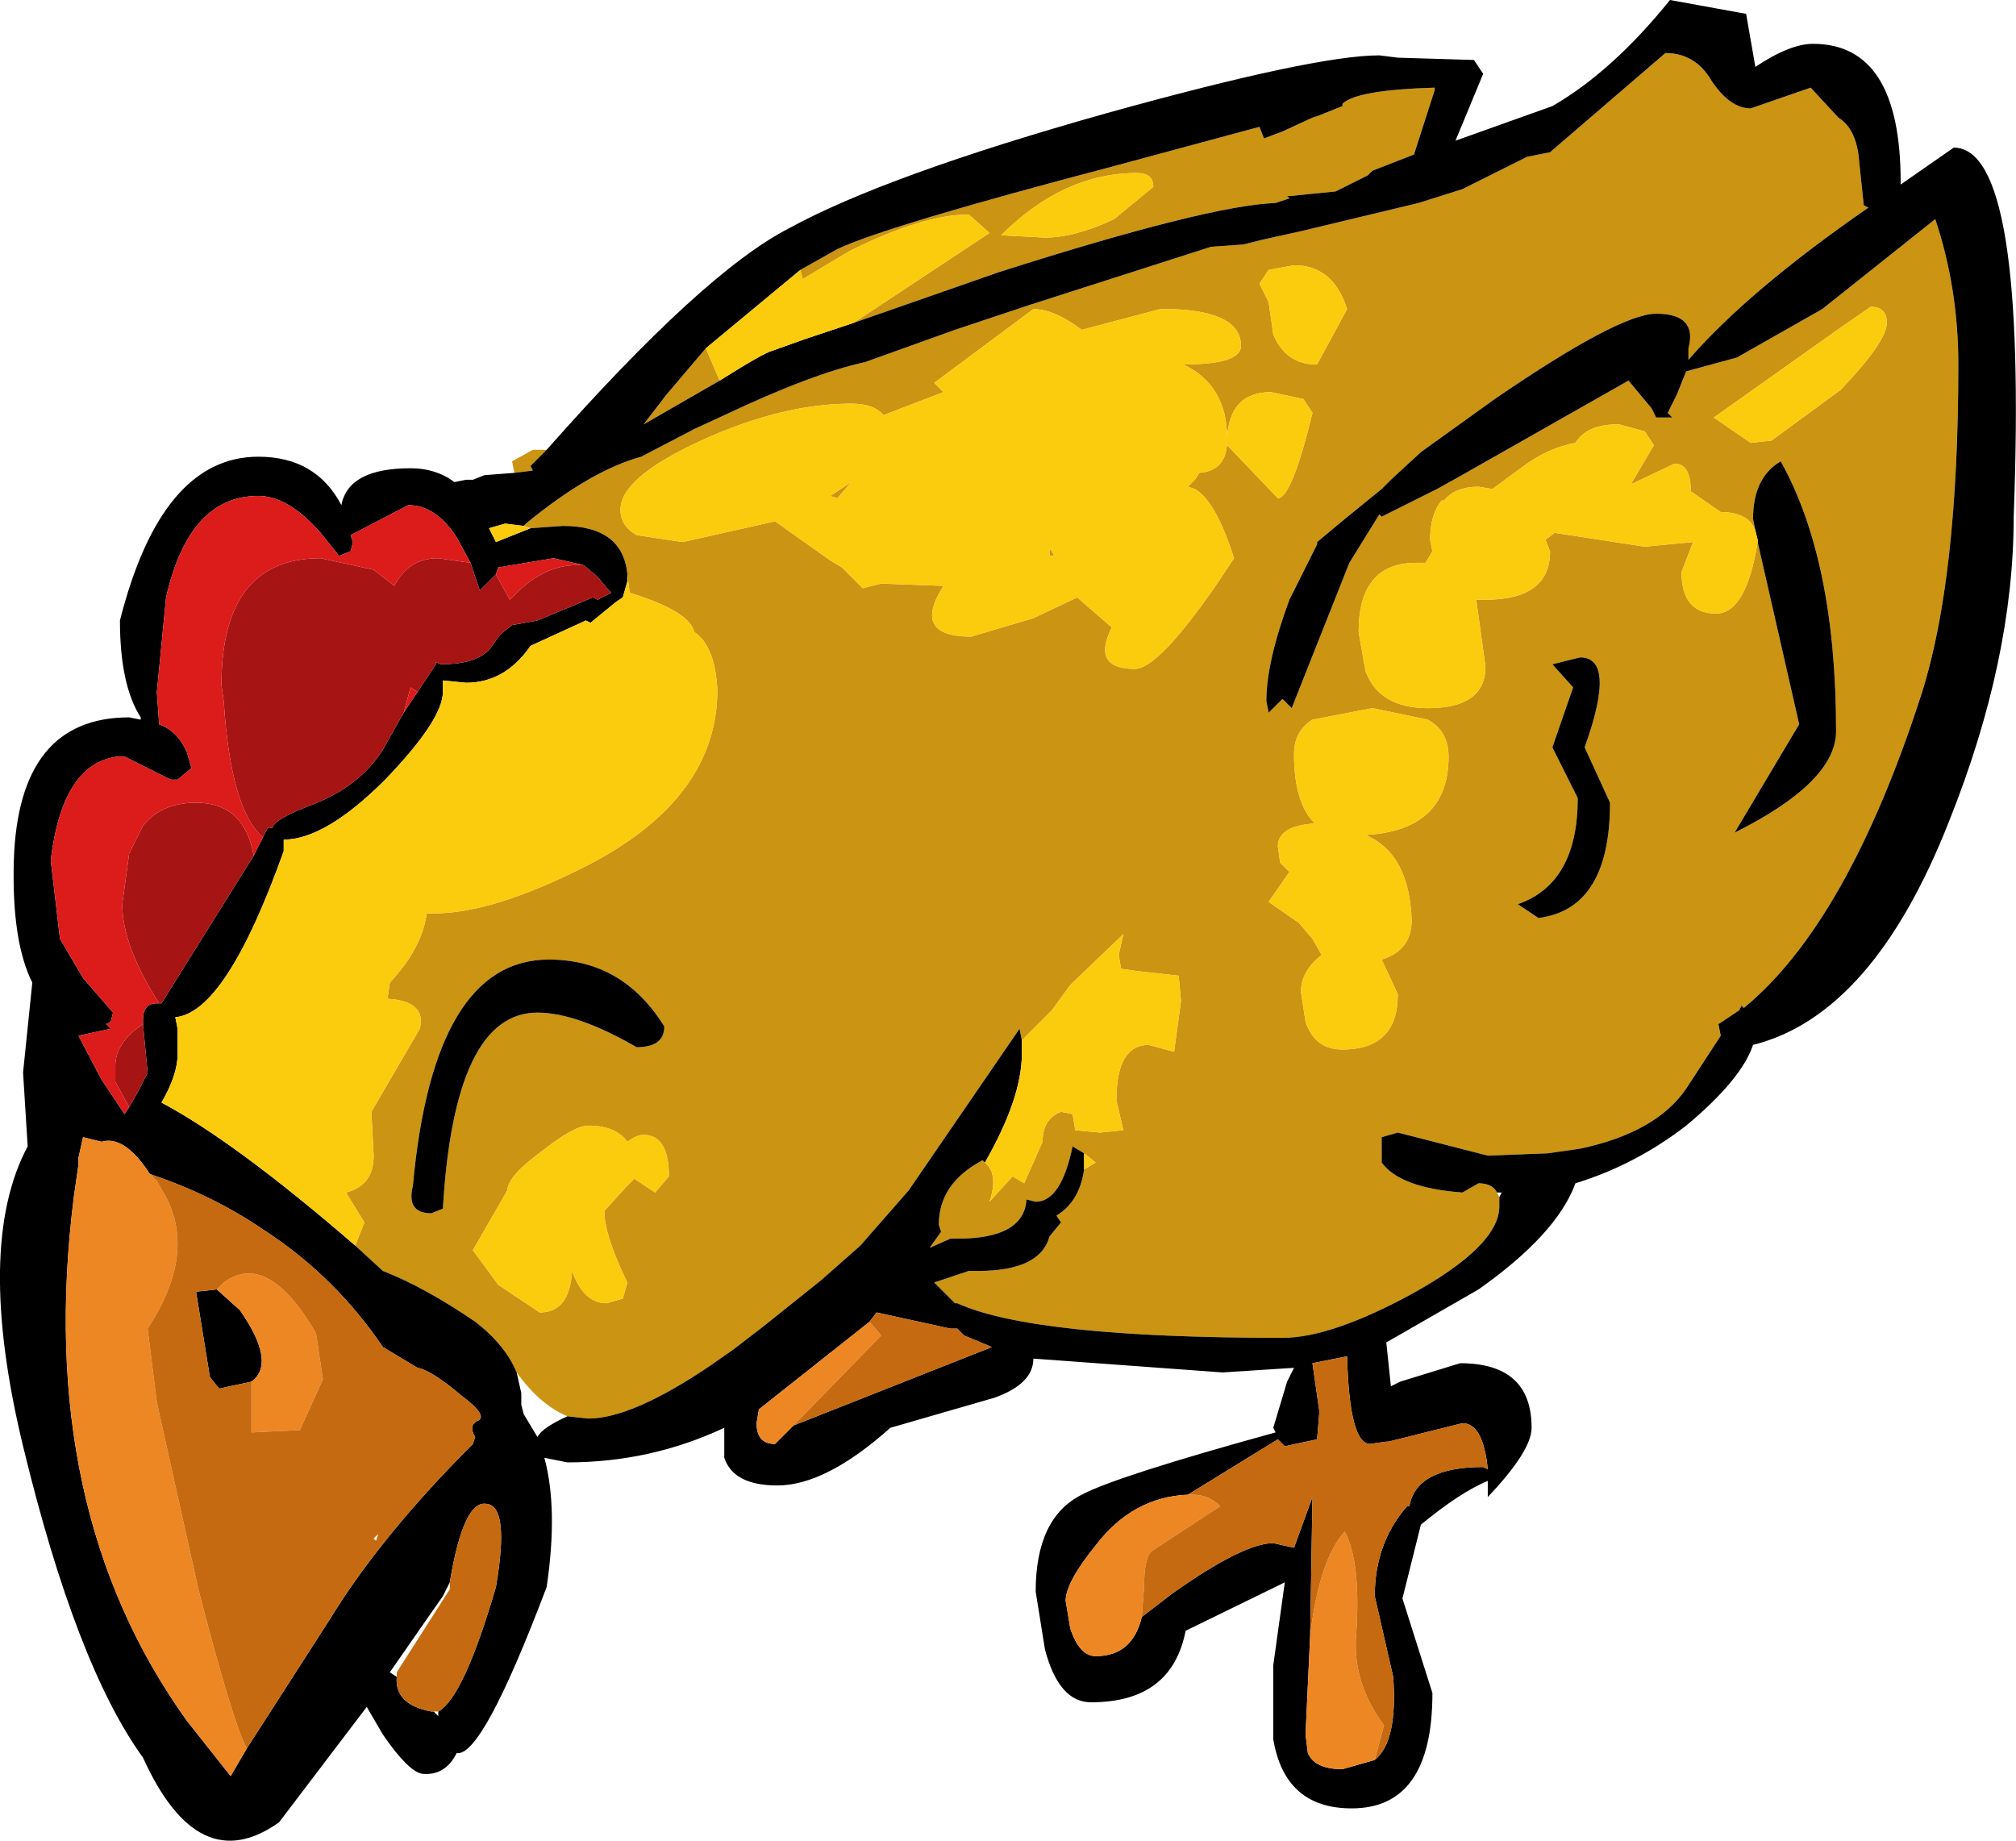
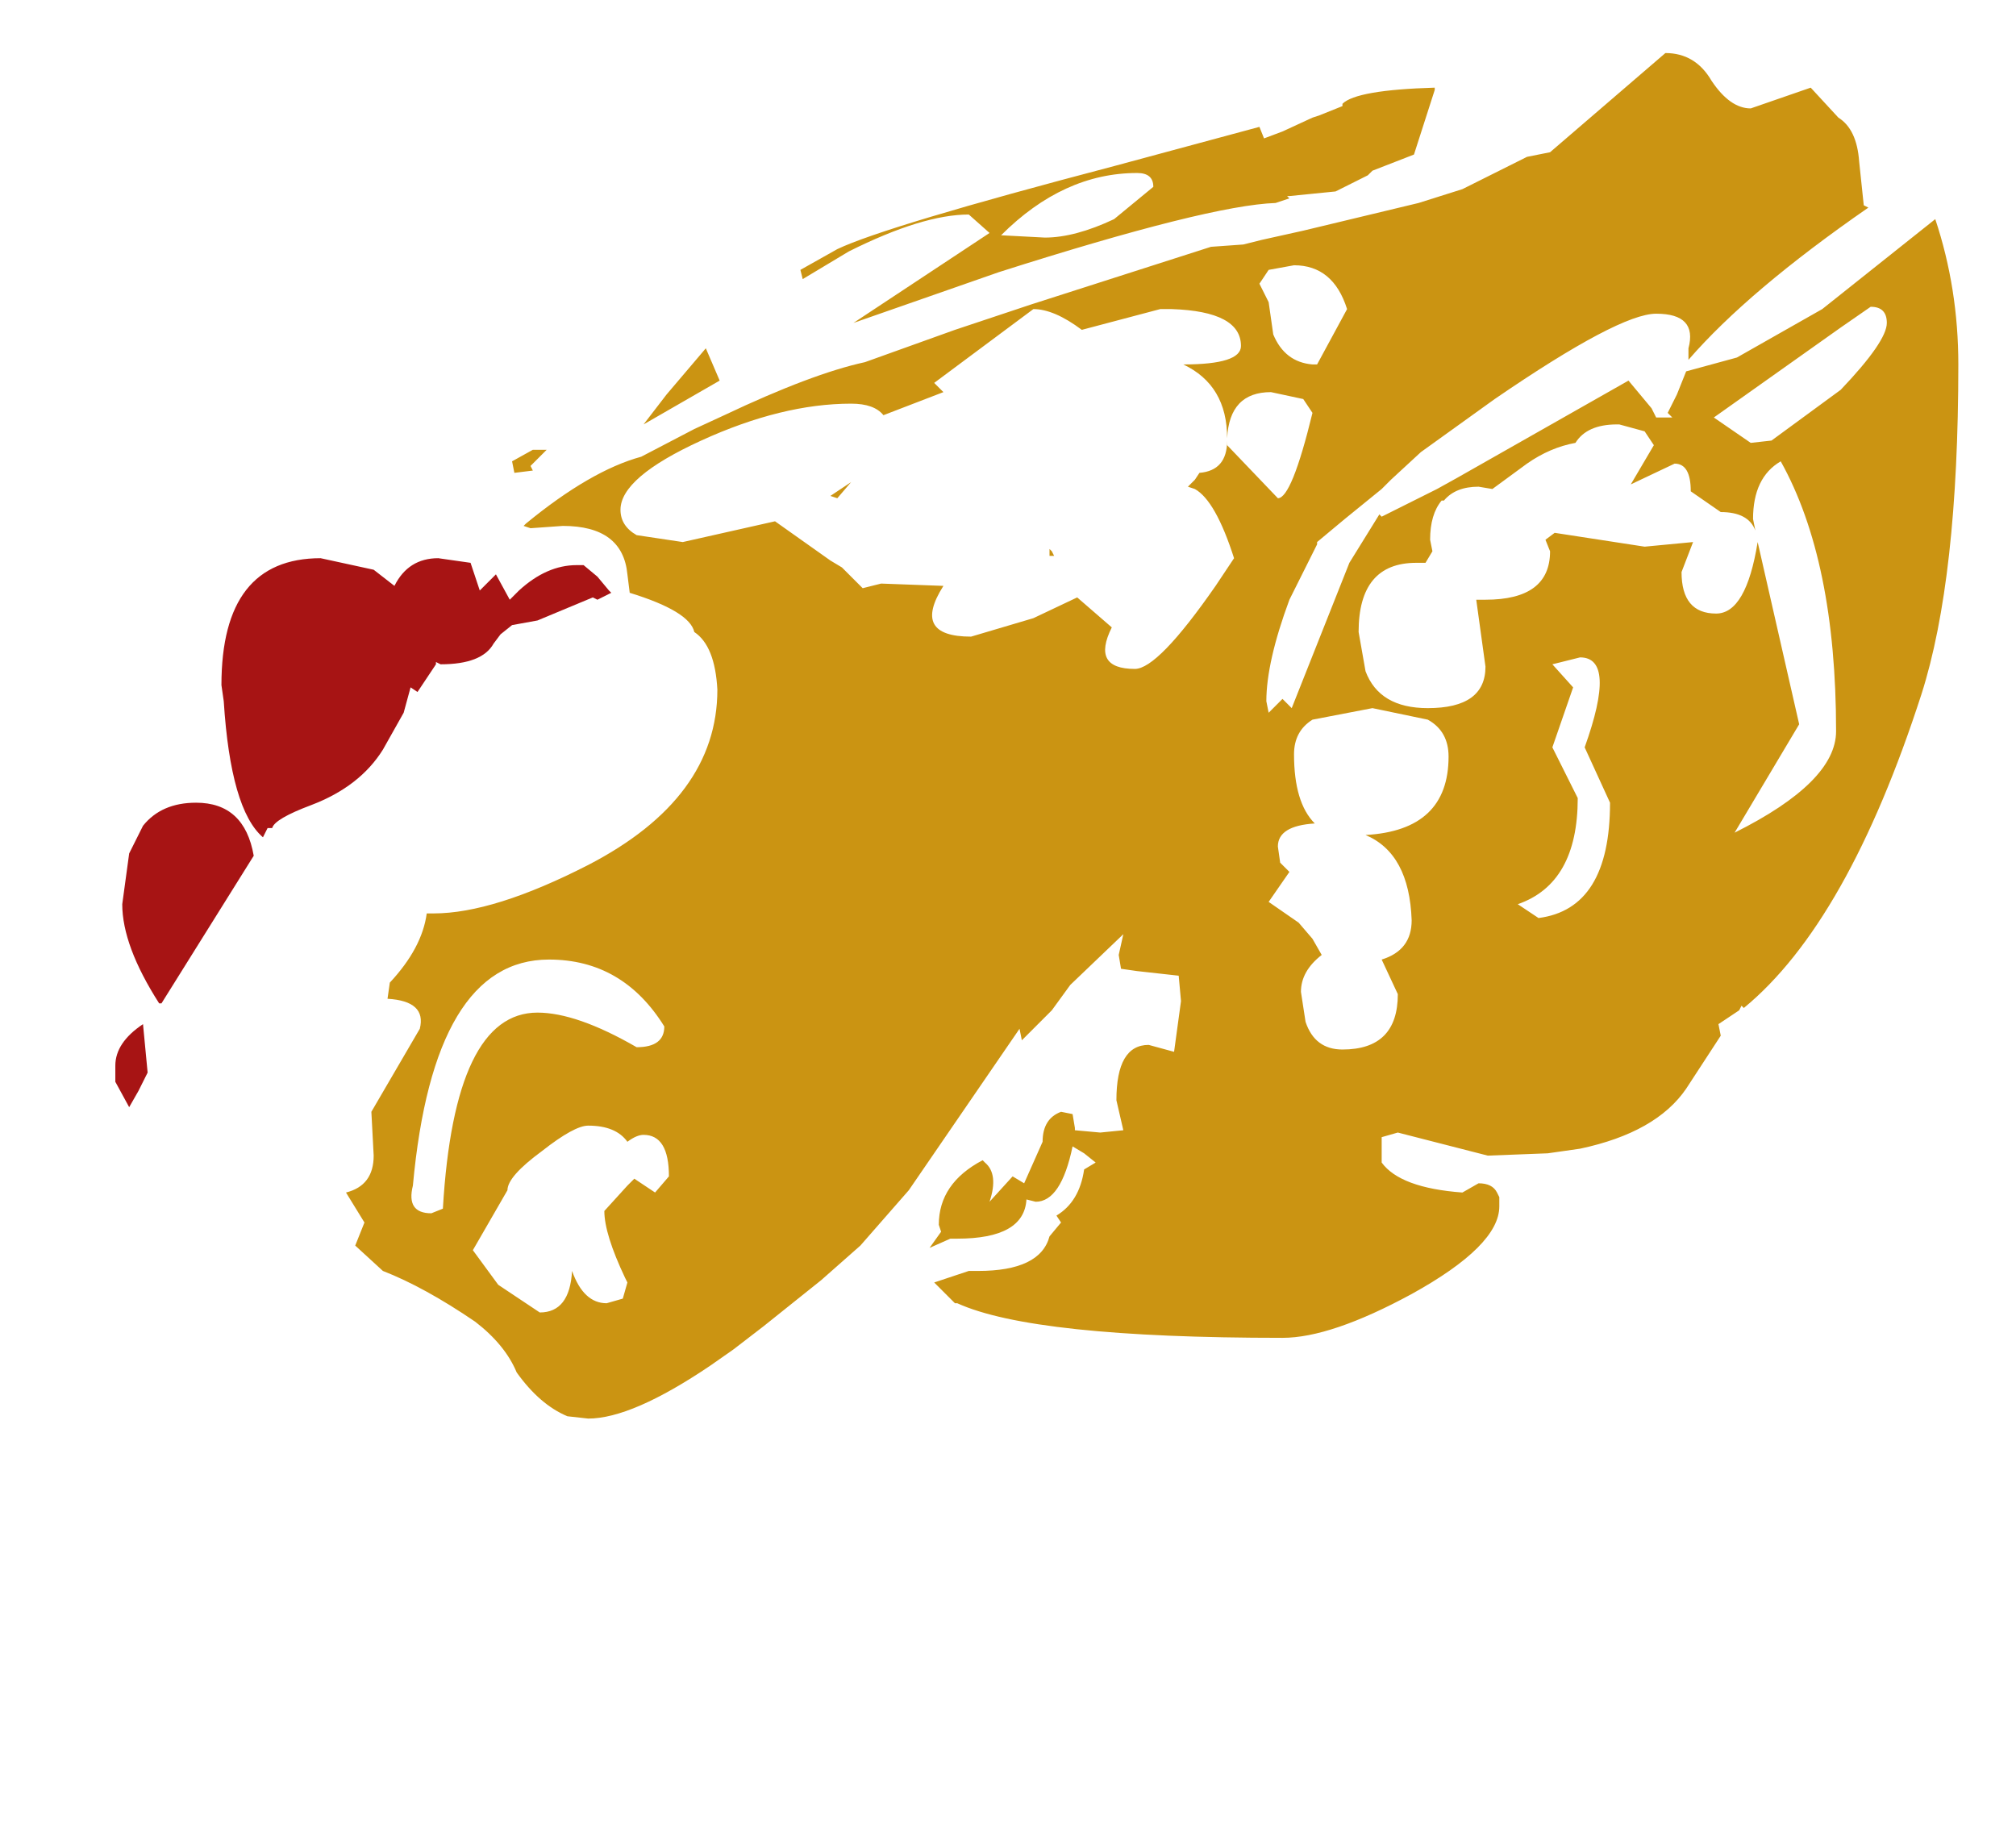
<svg xmlns="http://www.w3.org/2000/svg" height="39.9px" width="43.7px">
  <g transform="matrix(1.0, 0.0, 0.0, 1.0, 4.85, -9.05)">
    <path d="M6.5 20.45 L6.55 20.4 Q7.95 19.25 9.05 18.95 L10.2 18.35 10.85 18.05 Q12.75 17.15 13.9 16.9 L15.85 16.2 17.5 15.65 21.4 14.4 22.1 14.35 22.5 14.25 23.4 14.05 25.9 13.45 26.85 13.15 28.25 12.45 28.75 12.35 31.25 10.2 Q31.9 10.2 32.25 10.8 32.65 11.4 33.1 11.4 L34.4 10.95 35.0 11.6 Q35.4 11.85 35.45 12.55 L35.55 13.5 35.65 13.55 Q33.05 15.35 31.75 16.85 L31.75 16.6 Q31.95 15.85 31.05 15.85 30.25 15.85 27.55 17.7 L25.95 18.85 25.3 19.45 25.1 19.65 24.3 20.3 23.7 20.8 23.7 20.85 23.1 22.05 Q22.6 23.4 22.6 24.25 L22.65 24.5 22.95 24.2 23.15 24.4 24.4 21.25 25.05 20.2 25.1 20.25 26.3 19.65 26.75 19.4 30.45 17.3 30.95 17.9 31.05 18.1 31.4 18.1 31.3 18.0 31.5 17.6 31.7 17.1 32.8 16.8 34.65 15.75 37.1 13.8 Q37.6 15.3 37.6 16.95 37.6 21.6 36.8 24.1 35.2 29.05 32.95 30.9 L32.9 30.85 32.85 30.95 32.4 31.25 32.45 31.5 31.7 32.65 Q31.05 33.6 29.4 33.95 L28.7 34.05 27.4 34.1 25.45 33.6 25.1 33.7 25.1 34.25 Q25.5 34.8 26.85 34.9 L27.2 34.7 Q27.5 34.7 27.6 34.9 L27.65 35.0 27.65 35.2 Q27.65 36.05 25.75 37.1 24.0 38.05 22.95 38.05 17.55 38.05 15.9 37.3 L15.85 37.3 15.7 37.15 15.4 36.85 16.15 36.6 16.35 36.6 Q17.7 36.6 17.9 35.85 L18.15 35.55 18.05 35.4 Q18.55 35.1 18.65 34.4 L18.9 34.25 18.65 34.05 18.4 33.9 Q18.15 35.1 17.6 35.1 L17.4 35.05 Q17.35 35.9 15.9 35.9 L15.75 35.9 15.3 36.1 15.55 35.75 15.5 35.6 Q15.5 34.7 16.45 34.2 L16.5 34.25 Q16.8 34.5 16.6 35.1 L17.1 34.55 17.35 34.7 17.75 33.8 Q17.75 33.3 18.15 33.15 L18.4 33.2 18.45 33.5 18.45 33.55 19.0 33.6 19.5 33.55 19.35 32.9 Q19.35 31.7 20.05 31.7 L20.6 31.85 20.75 30.75 20.7 30.2 19.8 30.1 19.45 30.05 19.4 29.75 19.5 29.3 18.35 30.4 17.95 30.95 17.3 31.6 17.25 31.35 14.85 34.85 13.8 36.05 12.95 36.8 11.7 37.8 11.05 38.3 10.55 38.65 Q8.85 39.8 7.9 39.8 L7.45 39.75 Q6.85 39.5 6.35 38.8 6.1 38.2 5.45 37.7 4.35 36.95 3.45 36.6 L2.85 36.05 3.05 35.55 2.65 34.9 Q3.25 34.75 3.25 34.1 L3.2 33.15 4.25 31.35 Q4.4 30.75 3.55 30.7 L3.6 30.35 Q4.3 29.6 4.4 28.85 L4.55 28.85 Q5.85 28.85 7.9 27.8 10.7 26.35 10.7 24.0 10.65 23.05 10.2 22.75 10.1 22.3 8.8 21.9 L8.75 21.5 Q8.65 20.45 7.35 20.45 L6.65 20.5 6.5 20.45 M6.3 19.3 L6.25 19.05 6.7 18.8 7.0 18.8 6.65 19.15 6.7 19.25 6.3 19.3 M12.5 14.9 L13.3 14.45 Q14.35 13.95 19.3 12.65 L22.45 11.8 22.55 12.05 22.95 11.9 23.6 11.6 23.75 11.55 24.25 11.35 24.25 11.3 Q24.55 11.0 26.25 10.95 L26.25 11.0 25.8 12.4 24.9 12.75 24.8 12.85 24.1 13.2 23.1 13.3 23.05 13.3 23.1 13.35 22.8 13.45 Q21.35 13.5 16.8 14.95 L13.65 16.05 16.6 14.1 16.15 13.7 Q15.15 13.7 13.55 14.5 L12.55 15.1 12.5 14.9 M10.75 17.3 L9.1 18.25 9.6 17.6 10.45 16.6 10.75 17.3 M33.2 20.55 Q33.05 20.15 32.45 20.15 L31.8 19.7 Q31.8 19.1 31.45 19.1 L30.5 19.55 31.0 18.7 30.8 18.4 30.25 18.25 30.2 18.25 Q29.55 18.25 29.3 18.65 28.75 18.75 28.25 19.1 L27.5 19.65 27.2 19.6 Q26.7 19.6 26.45 19.9 L26.4 19.9 Q26.15 20.2 26.15 20.75 L26.2 21.0 26.05 21.25 25.85 21.25 Q24.6 21.25 24.6 22.75 L24.75 23.6 Q25.05 24.4 26.1 24.4 27.35 24.4 27.35 23.5 L27.15 22.05 27.35 22.05 Q28.75 22.05 28.75 21.0 L28.65 20.75 28.85 20.6 30.8 20.9 31.85 20.8 31.6 21.45 Q31.6 22.35 32.35 22.35 33.0 22.35 33.25 20.8 L34.15 24.75 32.75 27.1 Q34.95 26.0 34.95 24.9 34.95 21.2 33.75 19.05 33.15 19.4 33.15 20.3 L33.2 20.55 M23.2 14.8 L22.65 14.9 22.45 15.2 22.65 15.6 22.75 16.3 Q23.0 16.9 23.6 16.95 L23.7 16.95 24.35 15.75 Q24.05 14.8 23.2 14.8 M26.1 24.65 L24.9 24.4 23.6 24.65 Q23.2 24.9 23.2 25.4 23.2 26.45 23.65 26.9 22.85 26.95 22.85 27.4 L22.9 27.75 23.1 27.95 22.65 28.6 23.3 29.05 23.6 29.4 23.8 29.75 Q23.35 30.1 23.35 30.55 L23.45 31.2 Q23.65 31.8 24.25 31.8 25.45 31.8 25.45 30.6 L25.1 29.85 Q25.75 29.65 25.75 29.0 25.7 27.55 24.75 27.15 26.55 27.05 26.55 25.45 26.55 24.9 26.1 24.65 M22.7 17.55 Q21.8 17.55 21.75 18.55 21.75 17.4 20.8 16.95 22.05 16.95 22.05 16.55 22.05 15.8 20.55 15.75 L20.3 15.75 18.6 16.2 Q18.0 15.75 17.55 15.75 L15.4 17.35 15.6 17.55 14.3 18.05 Q14.1 17.8 13.6 17.8 12.1 17.8 10.35 18.6 8.6 19.4 8.6 20.1 8.6 20.45 8.95 20.65 L9.95 20.8 11.95 20.35 13.15 21.2 13.4 21.35 13.85 21.8 14.25 21.7 15.6 21.75 Q14.9 22.85 16.2 22.85 L17.55 22.45 18.5 22.0 19.25 22.65 Q18.8 23.55 19.75 23.55 20.25 23.55 21.5 21.75 L21.9 21.15 Q21.5 19.9 21.05 19.65 L20.9 19.6 20.95 19.55 21.05 19.45 21.15 19.3 Q21.75 19.25 21.75 18.6 L21.75 18.7 22.85 19.85 Q23.15 19.85 23.6 18.0 L23.4 17.7 22.7 17.55 M28.8 25.25 L29.35 26.35 Q29.35 28.2 28.05 28.65 L28.5 28.95 Q30.05 28.75 30.05 26.45 L29.5 25.25 Q30.2 23.3 29.4 23.3 L28.8 23.45 29.25 23.95 28.8 25.25 M19.3 13.8 L20.15 13.1 Q20.15 12.8 19.8 12.8 18.2 12.8 16.85 14.15 L17.8 14.2 Q18.45 14.2 19.3 13.8 M35.7 15.7 L35.05 16.15 Q34.2 16.75 32.3 18.1 L33.1 18.65 33.55 18.6 35.05 17.5 Q36.05 16.45 36.05 16.05 36.05 15.7 35.7 15.7 M13.6 19.5 L13.3 19.85 13.15 19.8 13.6 19.5 M17.9 21.1 L17.9 20.95 17.95 21.0 18.0 21.1 17.9 21.1 M9.1 33.65 Q8.95 33.65 8.75 33.8 8.5 33.45 7.9 33.45 7.6 33.45 6.9 34.0 6.15 34.55 6.15 34.85 L5.4 36.15 5.95 36.9 6.85 37.5 Q7.5 37.5 7.55 36.6 7.8 37.3 8.3 37.3 L8.65 37.2 8.75 36.85 8.7 36.75 Q8.25 35.8 8.25 35.3 L8.75 34.75 8.9 34.6 9.35 34.9 9.65 34.55 Q9.65 33.65 9.1 33.65 M6.8 31.0 Q7.65 31.0 8.95 31.75 9.55 31.75 9.55 31.3 8.65 29.85 7.05 29.85 4.55 29.85 4.1 34.75 3.95 35.35 4.5 35.35 L4.75 35.25 Q5.0 31.0 6.8 31.0" fill="#cb9412" fill-rule="evenodd" stroke="none" />
-     <path d="M27.6 34.9 Q27.5 34.7 27.2 34.7 L26.85 34.9 Q25.5 34.8 25.1 34.25 L25.1 33.7 25.45 33.6 27.4 34.1 28.7 34.05 29.4 33.95 Q31.05 33.6 31.7 32.65 L32.45 31.5 32.4 31.25 32.85 30.95 32.9 30.85 32.95 30.9 Q35.2 29.05 36.8 24.1 37.6 21.6 37.6 16.95 37.6 15.3 37.1 13.8 L34.65 15.75 32.8 16.8 31.7 17.1 31.5 17.6 31.3 18.0 31.4 18.1 31.05 18.1 30.95 17.9 30.45 17.3 26.75 19.4 26.3 19.65 25.1 20.25 25.05 20.2 24.4 21.25 23.15 24.4 22.95 24.2 22.65 24.5 22.6 24.25 Q22.6 23.4 23.1 22.05 L23.7 20.85 23.7 20.8 24.3 20.3 25.1 19.65 25.3 19.45 25.95 18.85 27.55 17.7 Q30.25 15.85 31.05 15.85 31.95 15.85 31.75 16.6 L31.75 16.85 Q33.05 15.35 35.65 13.55 L35.55 13.5 35.45 12.55 Q35.4 11.85 35.0 11.6 L34.4 10.95 33.1 11.4 Q32.65 11.4 32.25 10.8 31.9 10.2 31.25 10.2 L28.75 12.35 28.25 12.45 26.85 13.15 25.9 13.45 23.4 14.05 22.5 14.25 22.1 14.35 21.4 14.4 17.5 15.65 15.85 16.2 13.9 16.9 Q12.75 17.15 10.85 18.05 L10.2 18.35 9.05 18.95 Q7.95 19.25 6.55 20.4 L6.5 20.45 6.1 20.4 5.75 20.5 5.9 20.8 6.65 20.5 7.35 20.45 Q8.65 20.45 8.75 21.5 L8.75 21.65 8.65 22.0 8.5 22.1 7.95 22.55 7.85 22.5 6.65 23.05 Q6.1 23.85 5.25 23.85 L4.75 23.8 4.75 24.05 Q4.75 24.65 3.5 25.95 2.2 27.25 1.3 27.25 L1.3 27.5 Q0.05 31.0 -1.05 31.1 L-1.0 31.35 -1.0 31.9 Q-1.0 32.35 -1.35 32.95 0.25 33.8 2.85 36.05 L3.45 36.6 Q4.35 36.95 5.45 37.7 6.1 38.2 6.35 38.8 L6.45 39.25 6.45 39.5 6.5 39.7 6.8 40.2 Q6.9 40.0 7.45 39.75 L7.9 39.8 Q8.85 39.8 10.55 38.65 L11.05 38.3 11.7 37.8 12.95 36.8 13.8 36.05 14.85 34.85 17.25 31.35 17.3 31.6 17.3 31.9 Q17.3 32.85 16.5 34.25 L16.45 34.2 Q15.5 34.7 15.5 35.6 L15.55 35.75 15.3 36.1 15.75 35.9 15.9 35.9 Q17.35 35.9 17.4 35.05 L17.6 35.1 Q18.15 35.1 18.4 33.9 L18.65 34.05 18.65 34.1 18.65 34.4 Q18.55 35.1 18.05 35.4 L18.15 35.55 17.9 35.85 Q17.7 36.6 16.35 36.6 L16.15 36.6 15.4 36.85 15.7 37.15 15.85 37.3 15.9 37.3 Q17.55 38.05 22.95 38.05 24.0 38.05 25.75 37.1 27.65 36.05 27.65 35.2 L27.65 35.0 27.7 34.9 27.6 34.9 M7.0 18.8 Q10.4 14.95 12.25 14.0 14.35 12.85 19.15 11.5 23.65 10.25 25.05 10.25 L25.45 10.3 27.1 10.35 27.3 10.65 26.7 12.1 28.8 11.35 Q30.1 10.6 31.35 9.05 L33.0 9.35 33.2 10.5 Q33.95 10.0 34.45 10.0 36.35 10.0 36.35 13.0 L36.35 13.05 37.5 12.25 Q39.1 12.25 38.8 20.25 38.8 23.35 37.4 26.85 35.75 31.05 33.15 31.7 32.9 32.45 31.7 33.45 30.6 34.3 29.3 34.7 28.9 35.8 27.2 37.0 L25.2 38.15 25.3 39.1 25.5 39.0 26.8 38.6 Q28.35 38.6 28.35 40.0 28.35 40.5 27.4 41.5 L27.4 41.15 Q26.8 41.4 25.95 42.1 L25.55 43.7 26.2 45.75 Q26.2 48.25 24.45 48.25 23.0 48.25 22.75 46.75 L22.75 45.15 23.0 43.35 20.85 44.4 Q20.55 45.95 18.8 45.95 18.1 45.95 17.8 44.8 L17.6 43.55 Q17.6 41.95 18.6 41.45 19.35 41.05 22.8 40.1 L22.75 40.0 23.05 39.0 23.2 38.7 21.65 38.8 17.55 38.5 Q17.55 39.05 16.7 39.35 L14.45 40.0 Q13.05 41.25 12.0 41.25 11.05 41.25 10.85 40.65 L10.85 40.0 Q9.25 40.75 7.45 40.75 L6.95 40.65 Q7.25 41.75 7.0 43.45 5.6 47.15 5.05 47.05 4.8 47.55 4.3 47.5 4.0 47.45 3.45 46.65 L3.1 46.05 1.2 48.55 Q-0.55 49.8 -1.75 47.15 -3.2 45.15 -4.35 40.4 -5.4 36.05 -4.25 33.9 L-4.35 32.3 -4.15 30.35 Q-4.6 29.45 -4.55 27.7 -4.45 24.6 -2.05 24.6 L-1.8 24.65 -1.8 24.6 Q-2.25 23.9 -2.25 22.5 -1.35 18.95 0.75 18.95 2.0 18.95 2.55 20.0 2.7 19.2 4.05 19.2 4.6 19.2 5.0 19.5 L5.25 19.45 5.4 19.45 5.65 19.35 6.3 19.3 6.7 19.25 6.65 19.15 7.0 18.8 M13.65 16.05 L16.8 14.95 Q21.35 13.5 22.8 13.45 L23.1 13.35 23.05 13.3 23.1 13.3 24.1 13.2 24.8 12.85 24.9 12.75 25.8 12.4 26.25 11.0 26.25 10.95 Q24.55 11.0 24.25 11.3 L24.25 11.35 23.75 11.55 23.6 11.6 22.95 11.9 22.55 12.05 22.45 11.8 19.3 12.65 Q14.35 13.95 13.3 14.45 L12.5 14.9 10.45 16.6 9.6 17.6 9.1 18.25 10.75 17.3 Q11.7 16.7 11.9 16.65 L12.6 16.4 13.65 16.05 M33.2 20.55 L33.15 20.3 Q33.15 19.4 33.75 19.05 34.95 21.2 34.95 24.9 34.95 26.0 32.75 27.1 L34.15 24.75 33.25 20.8 33.25 20.75 33.2 20.55 M28.8 25.25 L29.25 23.95 28.8 23.45 29.4 23.3 Q30.2 23.3 29.5 25.25 L30.05 26.45 Q30.05 28.75 28.5 28.95 L28.05 28.65 Q29.35 28.2 29.35 26.35 L28.8 25.25 M4.2 24.05 L4.6 23.45 4.6 23.4 4.7 23.45 Q5.6 23.45 5.85 23.0 L6.0 22.8 6.25 22.6 6.8 22.5 8.0 22.0 8.1 22.05 8.4 21.9 8.35 21.85 8.1 21.55 7.8 21.3 7.15 21.15 5.95 21.35 5.9 21.5 5.55 21.85 5.35 21.25 5.05 20.7 Q4.6 20.0 4.0 20.0 L2.75 20.65 2.8 20.8 2.75 21.0 2.5 21.1 2.1 20.6 Q1.4 19.8 0.75 19.8 -0.75 19.8 -1.25 22.0 L-1.45 24.05 -1.4 24.75 Q-1.0 24.9 -0.8 25.35 L-0.7 25.7 -1.0 25.95 -1.15 25.95 -2.15 25.45 -2.3 25.45 Q-3.5 25.6 -3.75 27.7 L-3.55 29.4 -3.05 30.25 -2.4 31.0 -2.45 31.2 -2.55 31.25 -2.45 31.35 -3.15 31.5 -2.65 32.45 -2.15 33.2 -2.05 33.05 -1.85 32.7 -1.65 32.3 -1.75 31.25 -1.75 31.15 Q-1.75 30.8 -1.45 30.8 L-1.4 30.8 -1.35 30.8 0.65 27.6 0.85 27.2 0.95 27.0 1.05 27.0 Q1.1 26.8 1.9 26.5 2.95 26.1 3.45 25.3 L3.9 24.5 4.2 24.05 M14.0 37.7 L11.6 39.6 11.55 39.9 Q11.55 40.35 11.95 40.35 L12.35 39.95 16.65 38.25 16.05 38.0 15.9 37.85 15.75 37.85 14.15 37.5 14.0 37.7 M6.8 31.0 Q5.0 31.0 4.75 35.25 L4.5 35.35 Q3.95 35.35 4.1 34.75 4.55 29.85 7.05 29.85 8.65 29.85 9.55 31.3 9.55 31.75 8.95 31.75 7.65 31.0 6.8 31.0 M-0.15 37.0 L0.35 37.45 Q1.15 38.6 0.6 39.0 L-0.1 39.15 -0.3 38.9 -0.6 37.05 -0.15 37.0 M0.5 46.95 L2.3 44.15 Q3.4 42.35 5.4 40.35 L5.45 40.2 Q5.3 39.95 5.5 39.85 5.75 39.75 5.15 39.3 4.5 38.75 4.2 38.7 L3.45 38.25 Q2.4 36.7 0.85 35.7 -0.25 34.95 -1.6 34.5 -2.15 33.65 -2.65 33.8 L-3.05 33.7 -3.15 34.15 -3.15 34.3 -3.25 35.0 Q-4.1 41.75 -0.8 46.35 L0.15 47.55 0.5 46.95 M4.65 46.15 Q5.2 45.85 5.9 43.45 6.2 41.7 5.7 41.65 5.2 41.55 4.9 43.35 L4.75 43.65 4.4 44.15 3.6 45.3 3.75 45.4 Q3.7 46.0 4.5 46.15 L4.55 46.15 4.65 46.25 4.65 46.15 M19.9 44.1 L20.55 43.6 Q22.1 42.5 22.75 42.5 L23.2 42.6 23.6 41.5 23.55 44.5 23.45 46.65 23.5 47.05 Q23.65 47.4 24.25 47.4 L24.95 47.2 Q25.45 46.8 25.35 45.4 L24.95 43.65 Q24.95 42.5 25.65 41.7 L25.7 41.7 Q25.85 40.85 27.3 40.85 L27.4 40.9 Q27.3 39.9 26.85 39.9 L25.25 40.3 25.2 40.3 24.85 40.35 Q24.4 40.35 24.35 38.45 L23.6 38.6 23.75 39.65 23.7 40.25 23.0 40.4 22.85 40.25 20.9 41.45 Q19.7 41.5 18.9 42.55 18.25 43.35 18.25 43.75 L18.35 44.35 Q18.55 44.95 18.9 44.95 19.7 44.95 19.9 44.1" fill="#000000" fill-rule="evenodd" stroke="none" />
-     <path d="M6.5 20.45 L6.65 20.5 5.9 20.8 5.75 20.5 6.1 20.4 6.5 20.45 M8.75 21.5 L8.8 21.9 Q10.1 22.3 10.2 22.75 10.65 23.05 10.7 24.0 10.7 26.35 7.9 27.8 5.85 28.85 4.55 28.85 L4.4 28.85 Q4.3 29.6 3.6 30.35 L3.55 30.7 Q4.4 30.75 4.25 31.35 L3.2 33.15 3.25 34.1 Q3.25 34.75 2.65 34.9 L3.05 35.55 2.85 36.05 Q0.25 33.8 -1.35 32.95 -1.0 32.35 -1.0 31.9 L-1.0 31.35 -1.05 31.1 Q0.05 31.0 1.3 27.5 L1.3 27.25 Q2.2 27.25 3.5 25.95 4.75 24.65 4.75 24.05 L4.75 23.8 5.25 23.85 Q6.1 23.85 6.65 23.05 L7.85 22.5 7.95 22.55 8.5 22.1 8.65 22.0 8.75 21.65 8.75 21.5 M17.3 31.6 L17.95 30.95 18.35 30.4 19.5 29.3 19.4 29.75 19.45 30.05 19.8 30.1 20.7 30.2 20.75 30.75 20.6 31.85 20.05 31.7 Q19.35 31.7 19.35 32.9 L19.5 33.55 19.0 33.6 18.45 33.55 18.45 33.5 18.4 33.2 18.15 33.15 Q17.75 33.3 17.75 33.8 L17.35 34.7 17.1 34.55 16.6 35.1 Q16.8 34.5 16.5 34.25 17.3 32.85 17.3 31.9 L17.3 31.6 M18.65 34.05 L18.9 34.25 18.65 34.4 18.65 34.1 18.65 34.05 M12.5 14.9 L12.55 15.1 13.55 14.5 Q15.15 13.7 16.15 13.7 L16.6 14.1 13.65 16.05 12.6 16.4 11.9 16.65 Q11.7 16.7 10.75 17.3 L10.45 16.6 12.5 14.9 M23.2 14.8 Q24.05 14.8 24.35 15.75 L23.7 16.95 23.6 16.95 Q23.0 16.9 22.75 16.3 L22.65 15.6 22.45 15.2 22.65 14.9 23.2 14.8 M33.25 20.8 Q33.0 22.35 32.35 22.35 31.6 22.35 31.6 21.45 L31.85 20.8 30.8 20.9 28.85 20.6 28.65 20.75 28.75 21.0 Q28.75 22.05 27.35 22.05 L27.15 22.05 27.35 23.5 Q27.35 24.4 26.1 24.4 25.05 24.4 24.75 23.6 L24.6 22.75 Q24.6 21.25 25.85 21.25 L26.05 21.25 26.2 21.0 26.15 20.75 Q26.15 20.2 26.4 19.9 L26.45 19.9 Q26.7 19.6 27.2 19.6 L27.5 19.65 28.25 19.1 Q28.75 18.75 29.3 18.65 29.55 18.25 30.2 18.25 L30.25 18.25 30.8 18.4 31.0 18.7 30.5 19.55 31.45 19.1 Q31.8 19.1 31.8 19.7 L32.45 20.15 Q33.05 20.15 33.2 20.55 L33.25 20.75 33.25 20.8 M22.7 17.55 L23.4 17.7 23.6 18.0 Q23.15 19.85 22.85 19.85 L21.75 18.7 21.75 18.6 Q21.75 19.25 21.15 19.3 L21.05 19.45 20.95 19.55 20.9 19.6 21.05 19.65 Q21.5 19.9 21.9 21.15 L21.5 21.75 Q20.25 23.55 19.75 23.55 18.8 23.55 19.25 22.65 L18.5 22.0 17.55 22.45 16.2 22.85 Q14.9 22.85 15.6 21.75 L14.25 21.7 13.85 21.8 13.4 21.35 13.15 21.2 11.95 20.35 9.95 20.8 8.95 20.65 Q8.6 20.45 8.6 20.1 8.6 19.4 10.35 18.6 12.1 17.8 13.6 17.8 14.1 17.8 14.3 18.05 L15.6 17.55 15.4 17.35 17.55 15.75 Q18.0 15.75 18.6 16.2 L20.3 15.75 20.55 15.75 Q22.05 15.8 22.05 16.55 22.05 16.95 20.8 16.95 21.75 17.4 21.75 18.55 21.8 17.55 22.7 17.55 M26.1 24.65 Q26.55 24.9 26.55 25.45 26.55 27.05 24.75 27.15 25.7 27.55 25.75 29.0 25.75 29.65 25.1 29.85 L25.45 30.6 Q25.45 31.8 24.25 31.8 23.65 31.8 23.45 31.2 L23.35 30.55 Q23.35 30.1 23.8 29.75 L23.6 29.4 23.3 29.05 22.65 28.6 23.1 27.95 22.9 27.75 22.85 27.4 Q22.85 26.95 23.65 26.9 23.2 26.45 23.2 25.4 23.2 24.9 23.6 24.65 L24.9 24.4 26.1 24.65 M35.7 15.7 Q36.05 15.7 36.05 16.05 36.05 16.45 35.05 17.5 L33.55 18.6 33.1 18.65 32.3 18.1 Q34.2 16.75 35.05 16.15 L35.7 15.7 M19.3 13.8 Q18.45 14.2 17.8 14.2 L16.85 14.15 Q18.2 12.8 19.8 12.8 20.15 12.8 20.15 13.1 L19.3 13.8 M17.9 21.1 L18.0 21.1 17.95 21.0 17.9 20.95 17.9 21.1 M13.6 19.5 L13.15 19.8 13.3 19.85 13.6 19.5 M9.1 33.65 Q9.65 33.65 9.65 34.55 L9.35 34.9 8.9 34.6 8.75 34.75 8.25 35.3 Q8.25 35.8 8.7 36.75 L8.75 36.85 8.65 37.2 8.3 37.3 Q7.8 37.3 7.55 36.6 7.5 37.5 6.85 37.5 L5.95 36.9 5.4 36.15 6.15 34.85 Q6.15 34.55 6.9 34.0 7.6 33.45 7.9 33.45 8.5 33.45 8.75 33.8 8.95 33.65 9.1 33.65" fill="#fbcb0d" fill-rule="evenodd" stroke="none" />
    <path d="M7.8 21.3 L8.1 21.55 8.35 21.85 8.4 21.9 8.1 22.05 8.0 22.0 6.8 22.5 6.25 22.6 6.0 22.8 5.85 23.0 Q5.6 23.45 4.7 23.45 L4.6 23.4 4.6 23.45 4.2 24.05 4.05 23.95 3.9 24.5 3.45 25.3 Q2.95 26.1 1.9 26.5 1.1 26.8 1.05 27.0 L0.95 27.0 0.85 27.2 Q0.15 26.6 0.0 24.25 L-0.05 23.9 Q-0.05 21.15 2.1 21.15 L3.25 21.4 3.7 21.75 Q4.0 21.15 4.65 21.15 L5.35 21.25 5.55 21.85 5.9 21.5 6.2 22.05 6.4 21.85 Q7.0 21.3 7.65 21.3 L7.8 21.3 M-2.05 33.05 L-2.35 32.5 -2.35 32.15 Q-2.35 31.65 -1.75 31.25 L-1.65 32.3 -1.85 32.7 -2.05 33.05 M-1.4 30.8 Q-2.2 29.55 -2.2 28.65 L-2.05 27.55 -1.75 26.95 Q-1.35 26.45 -0.6 26.45 0.45 26.45 0.65 27.6 L-1.35 30.8 -1.4 30.8" fill="#a71414" fill-rule="evenodd" stroke="none" />
-     <path d="M7.8 21.3 L7.65 21.3 Q7.0 21.3 6.4 21.85 L6.2 22.05 5.9 21.5 5.95 21.35 7.15 21.15 7.8 21.3 M5.35 21.25 L4.65 21.15 Q4.0 21.15 3.7 21.75 L3.25 21.4 2.1 21.15 Q-0.05 21.15 -0.05 23.9 L0.0 24.25 Q0.15 26.6 0.85 27.2 L0.65 27.6 Q0.45 26.45 -0.6 26.45 -1.35 26.45 -1.75 26.95 L-2.05 27.55 -2.2 28.65 Q-2.2 29.55 -1.4 30.8 L-1.45 30.8 Q-1.75 30.8 -1.75 31.15 L-1.75 31.25 Q-2.35 31.65 -2.35 32.15 L-2.35 32.5 -2.05 33.05 -2.15 33.2 -2.65 32.45 -3.15 31.5 -2.45 31.35 -2.55 31.25 -2.45 31.2 -2.4 31.0 -3.05 30.25 -3.55 29.4 -3.75 27.7 Q-3.5 25.6 -2.3 25.45 L-2.15 25.45 -1.15 25.95 -1.0 25.95 -0.7 25.7 -0.8 25.35 Q-1.0 24.9 -1.4 24.75 L-1.45 24.05 -1.25 22.0 Q-0.75 19.8 0.75 19.8 1.4 19.8 2.1 20.6 L2.5 21.1 2.75 21.0 2.8 20.8 2.75 20.65 4.0 20.0 Q4.6 20.0 5.05 20.7 L5.35 21.25 M3.9 24.5 L4.05 23.95 4.2 24.05 3.9 24.5" fill="#dc1b1b" fill-rule="evenodd" stroke="none" />
-     <path d="M12.35 39.95 L11.95 40.35 Q11.55 40.35 11.55 39.9 L11.6 39.6 14.0 37.7 14.25 38.0 12.35 39.95 M-0.15 37.0 L0.0 36.85 Q0.95 36.15 2.0 37.95 L2.15 38.95 1.65 40.05 0.6 40.1 0.6 39.0 Q1.15 38.6 0.35 37.45 L-0.15 37.0 M-1.6 34.5 L-1.45 34.65 -1.25 35.0 Q-0.6 36.25 -1.65 37.85 L-1.45 39.45 -0.55 43.5 Q0.2 46.4 0.5 46.95 L0.15 47.55 -0.8 46.35 Q-4.1 41.75 -3.25 35.0 L-3.15 34.3 -3.15 34.15 -3.05 33.7 -2.65 33.8 Q-2.15 33.65 -1.6 34.5 M20.9 41.45 L21.0 41.45 Q21.35 41.45 21.6 41.7 L20.15 42.65 Q19.95 42.75 19.95 43.45 L19.9 44.1 Q19.7 44.95 18.9 44.95 18.55 44.95 18.35 44.35 L18.25 43.75 Q18.25 43.35 18.9 42.55 19.7 41.5 20.9 41.45 M23.55 44.5 Q23.75 42.85 24.3 42.25 24.65 42.9 24.55 44.45 24.45 45.5 25.15 46.45 L24.95 47.2 24.25 47.4 Q23.65 47.4 23.5 47.05 L23.45 46.65 23.55 44.5" fill="#ed8723" fill-rule="evenodd" stroke="none" />
-     <path d="M14.0 37.7 L14.15 37.5 15.75 37.85 15.9 37.85 16.05 38.0 16.65 38.25 12.35 39.95 14.25 38.0 14.0 37.7 M0.6 39.0 L0.6 40.1 1.65 40.05 2.15 38.95 2.0 37.95 Q0.95 36.15 0.0 36.85 L-0.15 37.0 -0.6 37.05 -0.3 38.9 -0.1 39.15 0.6 39.0 M-1.6 34.5 Q-0.25 34.95 0.85 35.7 2.4 36.7 3.45 38.25 L4.2 38.7 Q4.5 38.75 5.15 39.3 5.75 39.75 5.5 39.85 5.3 39.95 5.45 40.2 L5.4 40.35 Q3.4 42.35 2.3 44.15 L0.5 46.95 Q0.2 46.4 -0.55 43.5 L-1.45 39.45 -1.65 37.85 Q-0.6 36.25 -1.25 35.0 L-1.45 34.65 -1.6 34.5 M4.9 43.35 Q5.2 41.55 5.7 41.65 6.2 41.7 5.9 43.45 5.2 45.85 4.65 46.15 L4.55 46.15 4.5 46.15 Q3.7 46.0 3.75 45.4 L3.75 45.3 4.9 43.5 4.9 43.35 M3.25 42.4 L3.3 42.45 3.35 42.3 3.25 42.4 M19.9 44.1 L19.95 43.45 Q19.95 42.75 20.15 42.65 L21.6 41.7 Q21.35 41.45 21.0 41.45 L20.9 41.45 22.85 40.25 23.0 40.4 23.7 40.25 23.75 39.65 23.6 38.6 24.35 38.45 Q24.4 40.35 24.85 40.35 L25.2 40.3 25.25 40.3 26.85 39.9 Q27.3 39.9 27.4 40.9 L27.3 40.85 Q25.85 40.85 25.7 41.7 L25.65 41.7 Q24.95 42.5 24.95 43.65 L25.35 45.4 Q25.45 46.8 24.95 47.2 L25.15 46.45 Q24.45 45.5 24.55 44.45 24.65 42.9 24.3 42.25 23.75 42.85 23.55 44.5 L23.6 41.5 23.2 42.6 22.75 42.5 Q22.1 42.5 20.55 43.6 L19.9 44.1" fill="#c56a10" fill-rule="evenodd" stroke="none" />
  </g>
</svg>